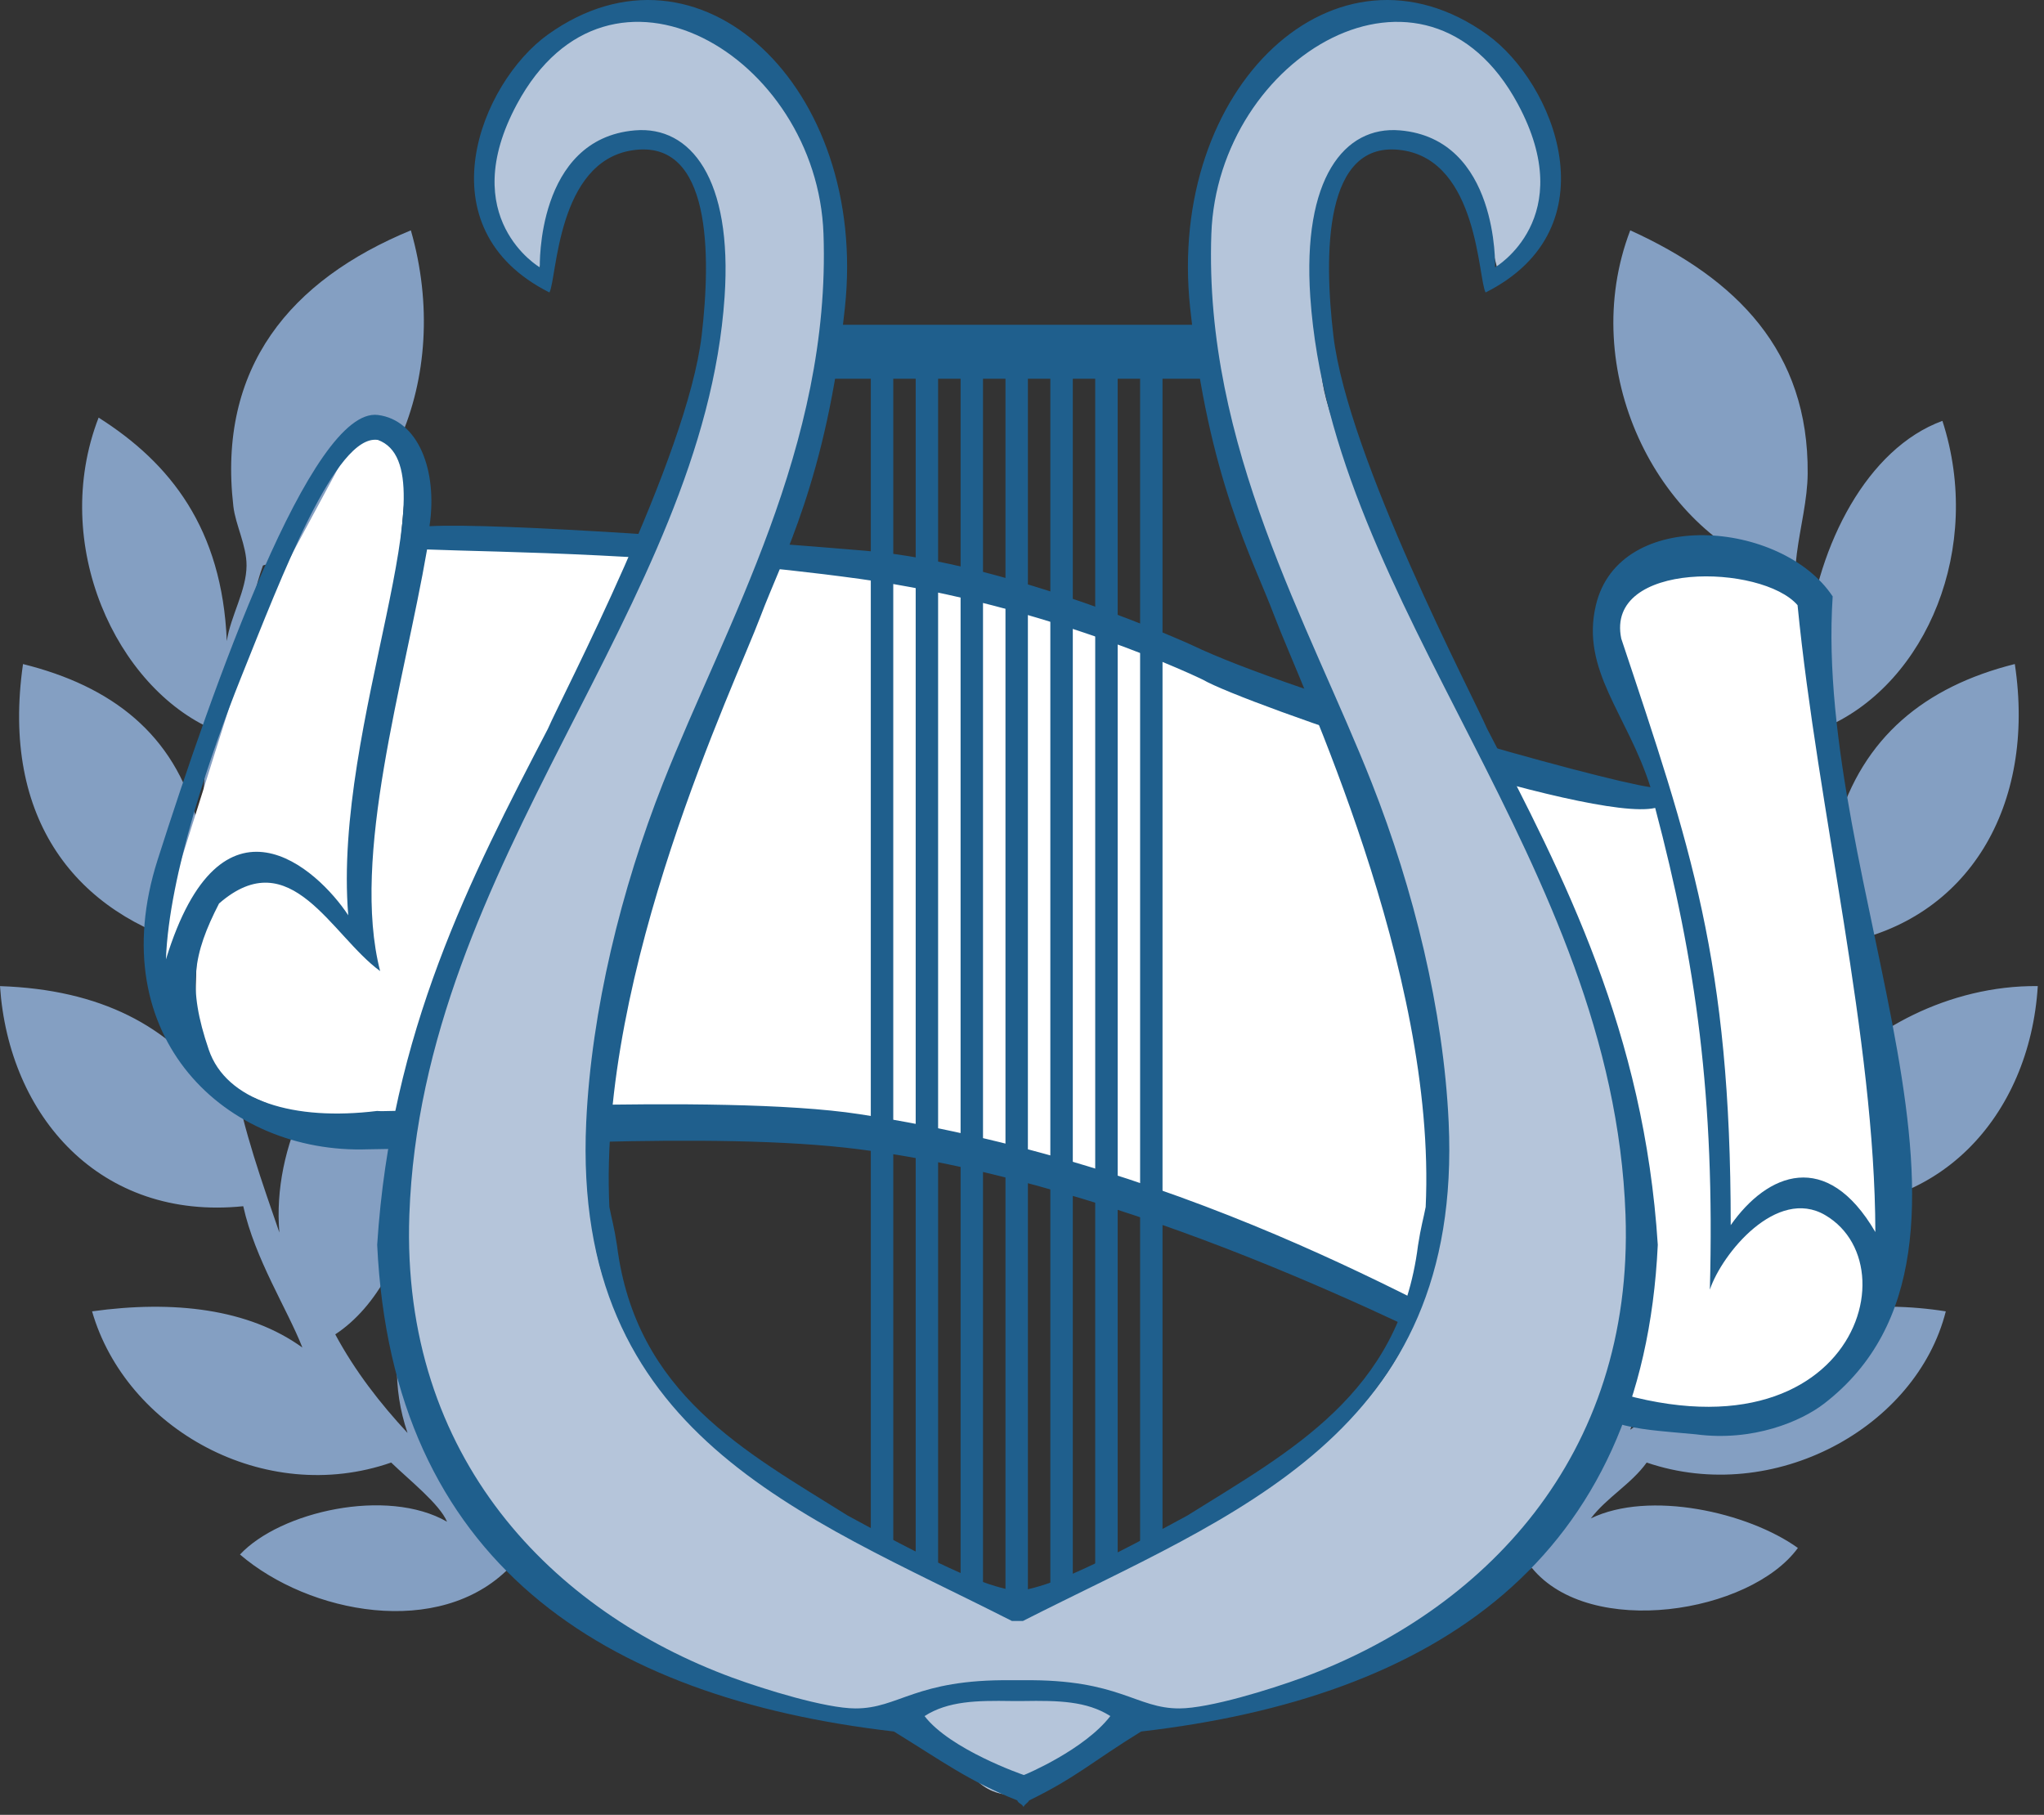
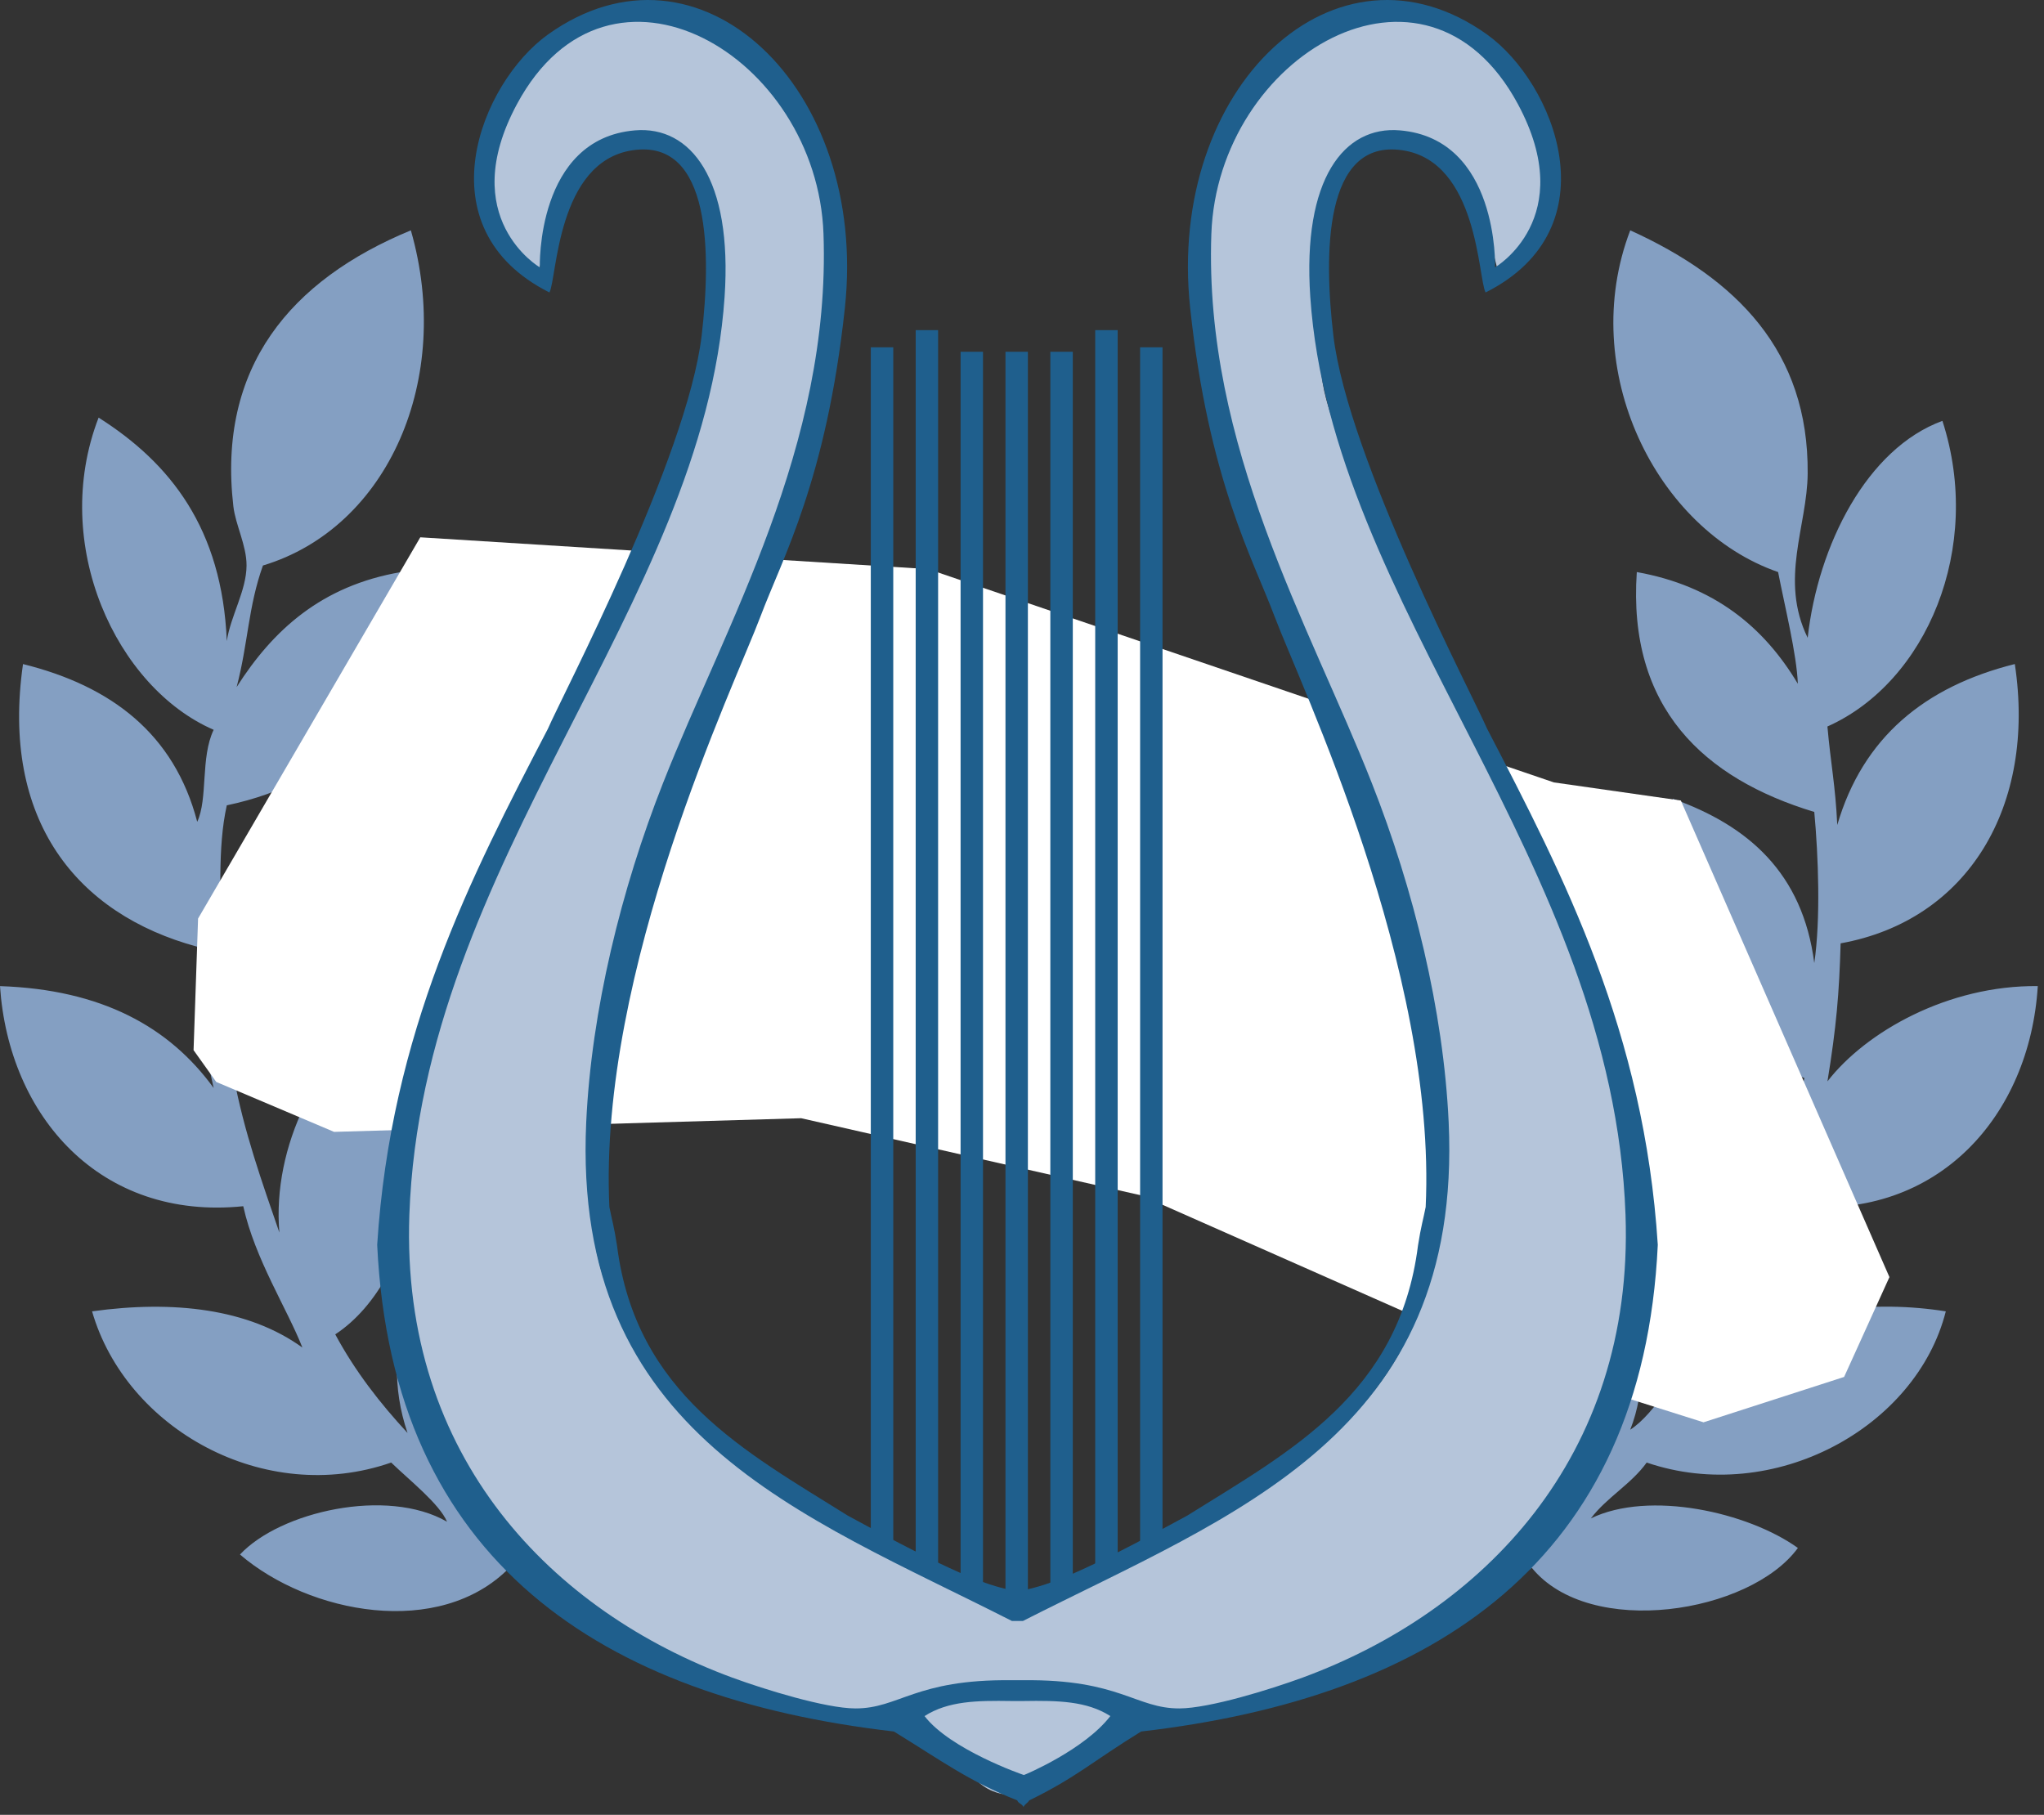
<svg xmlns="http://www.w3.org/2000/svg" preserveAspectRatio="xMidYMin meet" role="img" style="" id="el_1N7Ij7Wjz" viewBox="0 0 116 103">
  <rect x="0" y="0" width="116" height="103" fill="#333333" stroke="none" />
  <style>@-webkit-keyframes el_HXpZ9902eR_Animation{0%{opacity: 0;}10%{opacity: 1;}76.67%{opacity: 1;}86.67%{opacity: 0;}100%{opacity: 0;}}@keyframes el_HXpZ9902eR_Animation{0%{opacity: 0;}10%{opacity: 1;}76.67%{opacity: 1;}86.67%{opacity: 0;}100%{opacity: 0;}}@-webkit-keyframes el_Vr_mBHIduT_Animation{0%{opacity: 0;}10%{opacity: 1;}76.67%{opacity: 1;}86.67%{opacity: 0;}100%{opacity: 0;}}@keyframes el_Vr_mBHIduT_Animation{0%{opacity: 0;}10%{opacity: 1;}76.67%{opacity: 1;}86.67%{opacity: 0;}100%{opacity: 0;}}@-webkit-keyframes el_vysGpuLr2p_Animation{26.67%{opacity: 0;}40%{opacity: 1;}58.89%{opacity: 1;}73.33%{opacity: 0;}0%{opacity: 0;}100%{opacity: 0;}}@keyframes el_vysGpuLr2p_Animation{26.67%{opacity: 0;}40%{opacity: 1;}58.89%{opacity: 1;}73.33%{opacity: 0;}0%{opacity: 0;}100%{opacity: 0;}}@-webkit-keyframes el_onZr4F1-E3_Animation{26.67%{opacity: 0;}40%{opacity: 1;}58.89%{opacity: 1;}73.33%{opacity: 0;}0%{opacity: 0;}100%{opacity: 0;}}@keyframes el_onZr4F1-E3_Animation{26.67%{opacity: 0;}40%{opacity: 1;}58.89%{opacity: 1;}73.33%{opacity: 0;}0%{opacity: 0;}100%{opacity: 0;}}@-webkit-keyframes el_mir0_kcquu_Animation{26.67%{opacity: 0;}40%{opacity: 1;}58.89%{opacity: 1;}73.33%{opacity: 0;}0%{opacity: 0;}100%{opacity: 0;}}@keyframes el_mir0_kcquu_Animation{26.67%{opacity: 0;}40%{opacity: 1;}58.89%{opacity: 1;}73.33%{opacity: 0;}0%{opacity: 0;}100%{opacity: 0;}}@-webkit-keyframes el_OZgt2p7Buf_Animation{14.44%{opacity: 0;}36.67%{opacity: 1;}66.67%{opacity: 1;}83.33%{opacity: 0;}0%{opacity: 0;}100%{opacity: 0;}}@keyframes el_OZgt2p7Buf_Animation{14.44%{opacity: 0;}36.67%{opacity: 1;}66.67%{opacity: 1;}83.33%{opacity: 0;}0%{opacity: 0;}100%{opacity: 0;}}#el_1N7Ij7Wjz *{-webkit-animation-duration: 3s;animation-duration: 3s;-webkit-animation-iteration-count: infinite;animation-iteration-count: infinite;-webkit-animation-timing-function: cubic-bezier(0, 0, 1, 1);animation-timing-function: cubic-bezier(0, 0, 1, 1);}#el_pG-v-z8qzZ{fill: none;stroke: none;}#el_OZgt2p7Buf{fill: #849FC2;-webkit-animation-name: el_OZgt2p7Buf_Animation;animation-name: el_OZgt2p7Buf_Animation;-webkit-animation-timing-function: cubic-bezier(0, 0, 0.58, 1);animation-timing-function: cubic-bezier(0, 0, 0.58, 1);}#el_mir0_kcquu{fill: #FFF;-webkit-animation-name: el_mir0_kcquu_Animation;animation-name: el_mir0_kcquu_Animation;}#el_onZr4F1-E3{fill: #FFF;-webkit-animation-name: el_onZr4F1-E3_Animation;animation-name: el_onZr4F1-E3_Animation;}#el_vysGpuLr2p{fill: #1F5F8D;-webkit-animation-name: el_vysGpuLr2p_Animation;animation-name: el_vysGpuLr2p_Animation;-webkit-animation-timing-function: cubic-bezier(0.42, 0, 0.58, 1);animation-timing-function: cubic-bezier(0.42, 0, 0.58, 1);}#el_Vr_mBHIduT{fill: #B5C5DA;-webkit-animation-name: el_Vr_mBHIduT_Animation;animation-name: el_Vr_mBHIduT_Animation;-webkit-animation-timing-function: cubic-bezier(0, 0, 0.58, 1);animation-timing-function: cubic-bezier(0, 0, 0.58, 1);}#el_HXpZ9902eR{fill: #1F5F8D;-webkit-animation-name: el_HXpZ9902eR_Animation;animation-name: el_HXpZ9902eR_Animation;-webkit-animation-timing-function: cubic-bezier(0, 0, 0.58, 1);animation-timing-function: cubic-bezier(0, 0, 0.58, 1);}#el_mir0_kcquu_MCB39kfRp{-webkit-transform-origin: 50% 50%;transform-origin: 50% 50%;transform-box: fill-box;}#el_onZr4F1-E3_ViAL4tNCR{-webkit-transform-origin: 50% 50%;transform-origin: 50% 50%;transform-box: fill-box;}#el_vysGpuLr2p_szngmWrEk{-webkit-transform-origin: 50% 50%;transform-origin: 50% 50%;transform-box: fill-box;}</style>
  <rect id="el_pG-v-z8qzZ" width="100%" height="100%" x="0" y="0" />
  <title>Euritmia</title>
  <desc>Associazione Culturale Musicale</desc>
  <g id="el_L0Jfdt7kMj">
    <title>Layer 1</title>
    <path d="M50.31,97.696 c-7.799,-1.946 -15.855,-3.915 -21.397,-8.723 c-3.979,4.048 -11.378,2.611 -15.293,-0.748 c2.279,-2.438 8.346,-3.823 11.75,-1.861 c-0.425,-1.01 -2.127,-2.349 -3.17,-3.359 c-7.202,2.505 -15.055,-1.917 -16.975,-8.581 c4.617,-0.643 8.893,-0.148 11.936,2.055 c-0.857,-2.191 -2.691,-5.017 -3.356,-8.022 c-8.105,0.83 -13.311,-5.099 -13.805,-12.491 c5.779,0.192 9.615,2.322 12.126,5.782 c-0.64,-2.716 -0.787,-4.549 -0.933,-8.019 c-6.841,-1.85 -11.159,-7.186 -9.887,-16.041 c5.032,1.248 8.587,3.976 9.887,8.952 c0.616,-1.312 0.177,-3.652 0.933,-5.221 c-5.517,-2.39 -9.312,-10.517 -6.53,-17.718 c4.071,2.58 7.012,6.294 7.275,12.681 c0.22,-1.441 1.114,-2.853 1.121,-4.287 c0.005,-1.135 -0.626,-2.304 -0.748,-3.357 c-0.916,-7.896 3.245,-12.846 10.073,-15.665 c2.413,8.397 -1.269,16.875 -8.395,19.022 c-0.842,2.355 -0.836,4.4 -1.493,6.899 c2.055,-3.228 4.815,-5.755 9.329,-6.527 c0.216,7.92 -3.528,11.894 -9.887,13.239 c-0.542,2.432 -0.311,5.163 -0.372,8.767 c1.129,-4.653 3.815,-7.747 8.208,-9.139 c1.395,6.707 -1.392,13.762 -7.464,15.668 c0.604,3.25 1.627,6.082 2.612,8.95 c-0.416,-4.874 2.2,-10.106 5.968,-12.496 c3.708,5.615 1.967,15.152 -2.797,18.274 c1.131,2.102 2.548,3.918 4.103,5.596 c-1.758,-5.131 0.581,-10.292 3.731,-12.309 c2.53,3.726 3.775,8.69 1.306,13.24 c-0.232,0.424 -1.876,1.907 -1.868,2.24 c0.043,1.306 3.812,2.683 4.477,3.729 c-1.711,-2.798 -1.331,-8.181 0.748,-10.256 c2.957,1.721 4.442,8.699 1.678,11.75 c6.807,3.899 15.964,8.245 24.807,8.016 c8.849,-0.229 17.432,-3.988 24.434,-7.833 c-2.648,-3.198 -1.357,-10.106 1.682,-11.934 c2.05,2.042 2.51,7.501 0.745,10.256 c1.599,-1.07 3.032,-2.309 4.476,-3.542 c-3.785,-3.143 -3.866,-11.653 -0.745,-15.665 c3.558,1.878 5.684,7.649 3.918,12.123 c1.437,-0.925 2.847,-3.494 4.104,-5.221 c-4.672,-3.686 -6.432,-12.422 -2.987,-18.463 c3.933,2.151 6.834,7.845 5.971,12.496 c1.314,-2.54 2.09,-5.621 2.797,-8.767 c-5.559,-2.273 -8.735,-7.841 -7.462,-15.852 c4.263,1.52 7.363,4.202 8.022,9.325 c0.366,-2.48 0.232,-6.079 0,-8.578 c-6.27,-1.898 -10.6,-5.911 -10.072,-13.614 c4.379,0.784 7.21,3.108 9.139,6.34 c-0.064,-1.678 -0.735,-4.359 -1.12,-6.34 c-6.927,-2.402 -11.414,-11.486 -8.391,-19.395 c6.035,2.747 10.13,6.856 10.069,13.802 c-0.022,2.979 -1.616,6.02 0,9.325 c0.589,-5.276 3.372,-10.748 7.647,-12.313 c2.337,7.21 -0.909,14.844 -6.526,17.346 c0.182,2.075 0.452,3.333 0.559,5.59 c1.446,-4.955 4.953,-7.854 10.076,-9.135 c1.215,8.055 -2.648,14.549 -9.886,15.852 c-0.082,2.868 -0.241,4.726 -0.747,7.833 c2.181,-2.817 6.853,-5.462 11.936,-5.407 c-0.452,7.363 -5.67,13.245 -13.615,12.491 c-1.043,2.753 -2.209,5.379 -3.542,7.833 c3.359,-2.013 7.864,-2.511 11.937,-1.864 c-1.668,6.597 -9.761,11.04 -16.975,8.581 c-0.885,1.229 -2.258,1.971 -3.169,3.169 c3.32,-1.608 8.915,-0.354 11.75,1.678 c-2.706,3.711 -11.805,5.175 -15.106,1.121 c-5.843,4.541 -12.333,6.779 -20.944,8.556 l-2.023,0.28 " id="el_OZgt2p7Buf" />
    <path d="M10.985,59.6 l0.256,-7.469 l12.611,-21.637 l28.822,1.804 l35.511,12.107 l7.205,1.028 l11.838,27.047 l-2.572,5.666 l-7.979,2.575 l-9.778,-3.09 l-22.132,-9.789 l-19.299,-4.379 l-26.508,0.775 l-6.687,-2.834 l-1.288,-1.804 z" id="el_mir0_kcquu" />
-     <path d="M9.957,55.737 l-1.288,-1.803 l5.919,-18.802 l5.404,-10.048 l2.06,-0.256 l1.028,2.06 l-1.289,14.426 s-1.031,11.678 -1.285,11.333 c-0.256,-0.345 -5.406,-3.607 -5.406,-3.607 l-4.633,3.864 l-0.51,2.833 zm83.117,-22.924 l6.692,-0.772 l2.832,2.575 l1.286,10.561 l2.573,16.227 l0.257,9.529 l-2.83,-2.831 h-3.602 l-2.832,2.831 l-0.772,-17.515 l-5.147,-18.287 l1.543,-2.318 z" id="el_onZr4F1-E3" />
-     <path d="M48.763,63.231 c-7.94,-1.22 -26.739,-0.045 -27.355,-0.181 c-4.73,0.583 -8.565,-0.564 -9.56,-3.476 c-1.218,-3.564 -0.894,-5.422 0.583,-8.297 c4.068,-3.546 6.379,1.828 9.142,3.835 c-1.669,-6.49 1.36,-16.355 2.664,-23.928 c4.175,0.167 13.696,0.182 24.526,1.666 c10.829,1.486 19.5,5.724 19.5,5.724 c2.301,1.348 21.991,8.128 25.671,7.279 c2.313,8.746 3.396,16.417 3.103,27.337 c0.696,-2.063 3.798,-5.834 6.543,-4.229 c5.343,3.121 0.746,16.037 -15.729,8.613 c-5.502,-2.473 -19.294,-11.297 -39.088,-14.343 zm37.113,14.952 c6.175,3.018 6.035,2.82 10.362,3.219 c3.253,0.433 5.983,-0.742 7.272,-1.733 c11.512,-8.861 -0.586,-29.359 0.497,-45.82 c-2.862,-4.327 -12.114,-5.105 -13.438,0.497 c-0.875,3.695 1.791,6.197 3.097,10.329 c-2.905,-0.411 -20.251,-5.276 -26.064,-8.082 c0,0 -10.167,-4.633 -18.5,-5.337 c-6.805,-0.577 -20.859,-1.607 -24.728,-1.392 c0.479,-3.191 -0.656,-6.029 -2.929,-6.313 c-3.784,-0.473 -9.382,15.488 -12.498,25.241 c-3.213,10.061 3.869,16.722 11.946,16.435 c5.636,-0.043 19.547,-1.074 27.871,0 c15.365,1.98 30.932,9.938 37.112,12.956 zm6.133,-41.94 c-0.924,-4.439 7.979,-4.239 10.005,-1.898 c1.147,11.638 4.396,24.612 4.415,35.578 c-2.758,-4.733 -6.13,-3.359 -8.208,-0.391 c0.001,-15.003 -2.274,-21.472 -6.212,-33.289 zM21.445,24.968 c4.4,1.608 -2.584,16.108 -1.681,26.977 c-1.736,-2.636 -7.216,-7.686 -10.347,2.506 c0.17,-4.778 2.548,-11.729 4.256,-15.986 c2.332,-5.805 5.393,-13.861 7.772,-13.497 z" id="el_vysGpuLr2p" />
    <path d="M24.414,58.587 s-2.323,5.63 -2.136,14.851 c0.131,6.427 4.766,13.1 8.634,16.239 c4.098,3.325 13.95,7.903 18.329,7.735 c0.492,0.318 0.821,-0.113 0.943,-0.089 c0.244,0.052 3.744,2.118 5.093,3.576 c1.353,1.455 2.829,0.735 2.871,1.114 c0.045,0.381 2.27,-1.557 4.006,-2.901 c1.31,-1.017 3.411,-1.356 4.528,-1.74 c4.504,-0.082 13.944,-4.542 17.927,-7.775 c3.869,-3.14 8.326,-9.834 8.458,-16.264 c0.186,-9.218 -2.124,-14.314 -2.124,-14.314 s-4.825,-13.896 -7.866,-18.604 c-0.143,-1.037 -7.333,-14.295 -8.009,-18.664 c-0.779,-5.002 -0.407,-9.164 0.495,-11.769 c1.294,-3.75 6.384,-2.923 8.046,0.903 c0.763,1.748 1.392,4.482 1.392,4.482 s6.237,-4.687 0.735,-11.073 c-5.276,-6.125 -12.287,-2.261 -13.725,0.094 c-1.44,2.358 -4.66,7.454 -3.864,14.226 c0.796,6.771 8.294,23.434 10.936,30.199 c0.656,1.681 2.331,13.028 2.697,15.071 c0.274,7.881 -0.891,9.682 -1.818,11.799 c-2.164,4.95 -7.681,8.767 -11.198,10.795 l0.015,-0.133 l-11.463,5.365 l-6.462,-3.48 c-0.293,-0.296 -0.931,-0.119 -0.931,-0.119 S38.899,83.207 35.61,75.686 c-0.926,-2.118 -2.456,-3.985 -2.181,-11.867 c0.367,-2.04 2.405,-13.321 3.06,-15.002 c2.643,-6.765 10.014,-23.428 10.811,-30.199 c0.796,-6.772 -2.297,-11.867 -3.738,-14.226 c-1.438,-2.355 -8.541,-6.294 -13.725,-0.094 c-5.422,6.487 0.735,11.074 0.735,11.074 s0.852,-3.144 1.611,-4.894 c1.663,-3.824 6.599,-3.748 7.893,0.003 c0.9,2.605 0.576,6.389 -0.202,11.393 c-0.68,4.37 -7.237,17.509 -7.381,18.546 c-3.038,4.705 -8.079,18.167 -8.079,18.167 z" id="el_Vr_mBHIduT" />
    <g id="el_HXpZ9902eR">
-       <path d="M46.872,18.432 H68.27 v3.063 H46.872 v-3.063 z" id="el_bokmXNzNCE" />
+       <path d="M46.872,18.432 H68.27 v3.063 v-3.063 z" id="el_bokmXNzNCE" />
      <path d="M58.085,96.539 c1.959,-0.031 3.586,-0.003 4.928,0.854 c-1.453,1.898 -4.814,3.32 -4.906,3.346 c-0.094,-0.027 -4.183,-1.449 -5.638,-3.346 c1.343,-0.858 2.972,-0.885 4.928,-0.854 h0.688 zm0,6.011 c0.106,-0.195 0.202,-0.18 0.327,-0.372 c2.697,-1.318 3.554,-2.189 6.35,-3.909 c16.56,-1.914 28.472,-9.627 29.32,-27.621 c-0.772,-12.067 -5.294,-20.849 -9.685,-29.286 c-0.769,-1.794 -7.912,-15.382 -8.727,-22.327 c-0.531,-4.52 -0.585,-11.187 3.928,-10.506 c4.287,0.646 4.278,7.253 4.711,8.07 c7.255,-3.649 3.893,-11.912 0.089,-14.637 c-8.573,-6.14 -18.203,2.987 -16.855,15.513 c1.049,9.761 3.542,14.194 4.788,17.505 c1.465,3.891 9.215,20.041 8.578,33.521 c-0.125,0.654 -0.271,1.114 -0.436,2.188 c-1.062,8.422 -7.266,11.681 -13.09,15.324 c-5.995,3.268 -7.769,3.915 -9.293,4.238 h-0.69 c-1.523,-0.323 -3.299,-0.97 -9.294,-4.238 c-5.821,-3.644 -12.025,-6.902 -13.09,-15.324 c-0.162,-1.074 -0.308,-1.535 -0.433,-2.188 c-0.638,-13.48 7.114,-29.63 8.578,-33.521 c1.245,-3.311 3.738,-7.745 4.787,-17.505 c1.346,-12.526 -8.281,-21.653 -16.855,-15.513 c-3.809,2.725 -7.168,10.988 0.089,14.637 c0.433,-0.818 0.421,-7.424 4.711,-8.07 c4.513,-0.68 4.455,5.986 3.928,10.506 c-0.815,6.944 -7.958,20.532 -8.727,22.327 c-4.391,8.437 -8.916,17.218 -9.688,29.286 c0.852,17.994 12.76,25.707 29.324,27.621 c2.794,1.72 4.263,2.822 7,3.909 c0.059,0.174 0.251,0.176 0.355,0.372 zm-0.03,-10.555 c11.942,-6.069 24.974,-10.566 24.159,-28.306 c-0.293,-6.334 -1.986,-13.23 -4.366,-19.26 c-3.531,-8.964 -9.527,-19.092 -9.102,-31.154 c0.356,-10.111 12.153,-17.107 17.395,-7.372 c3.487,6.481 -1.293,9.27 -1.293,9.27 s0.219,-7.296 -5.401,-7.774 c-3.169,-0.269 -5.541,2.752 -5.086,9.45 c1.193,17.594 17.175,32.023 17.89,52.095 c0.488,13.816 -8.169,22.525 -18.327,26.266 c-1.855,0.68 -5.288,1.741 -6.982,1.749 c-2.486,0.012 -3.39,-1.663 -8.857,-1.6 h-0.69 c-5.465,-0.064 -6.368,1.611 -8.858,1.6 c-1.69,-0.006 -5.123,-1.068 -6.981,-1.749 c-10.155,-3.741 -18.815,-12.45 -18.324,-26.266 c0.711,-20.071 16.695,-34.502 17.89,-52.095 c0.454,-6.698 -1.92,-9.718 -5.089,-9.45 c-5.618,0.478 -5.397,7.774 -5.397,7.774 s-4.785,-2.789 -1.294,-9.27 c5.243,-9.736 17.039,-2.74 17.393,7.372 c0.426,12.062 -5.569,22.19 -9.102,31.154 c-2.38,6.03 -4.071,12.926 -4.364,19.26 c-0.818,17.74 12.217,22.237 24.157,28.306 h0.629 z" id="el_NxcnHG1Ttx" />
      <path d="M57.062,19.964 h1.272 v70.466 h-1.272 V19.964 zm2.546,0 h1.275 v70.466 h-1.275 V19.964 zm2.547,-1.227 h1.275 v70.466 h-1.275 V18.737 zm2.548,0.973 h1.272 v68.167 h-1.272 V19.71 zm-15.284,0 h1.275 v68.167 h-1.275 V19.71 zm2.548,-0.973 h1.272 v70.466 h-1.272 V18.737 zm2.548,1.227 h1.272 v70.466 h-1.272 V19.964 z" id="el_yqLGlbu1Kn" />
    </g>
  </g>
  <script>(function(){var a=document.querySelector('#el_1N7Ij7Wjz'),b=a.querySelectorAll('style'),c=function(d){b.forEach(function(f){var g=f.textContent;g&amp;&amp;(f.textContent=g.replace(/transform-box:[^;\r\n]*/gi,'transform-box: '+d))})};c('initial'),window.requestAnimationFrame(function(){return c('fill-box')})})();</script>
</svg>